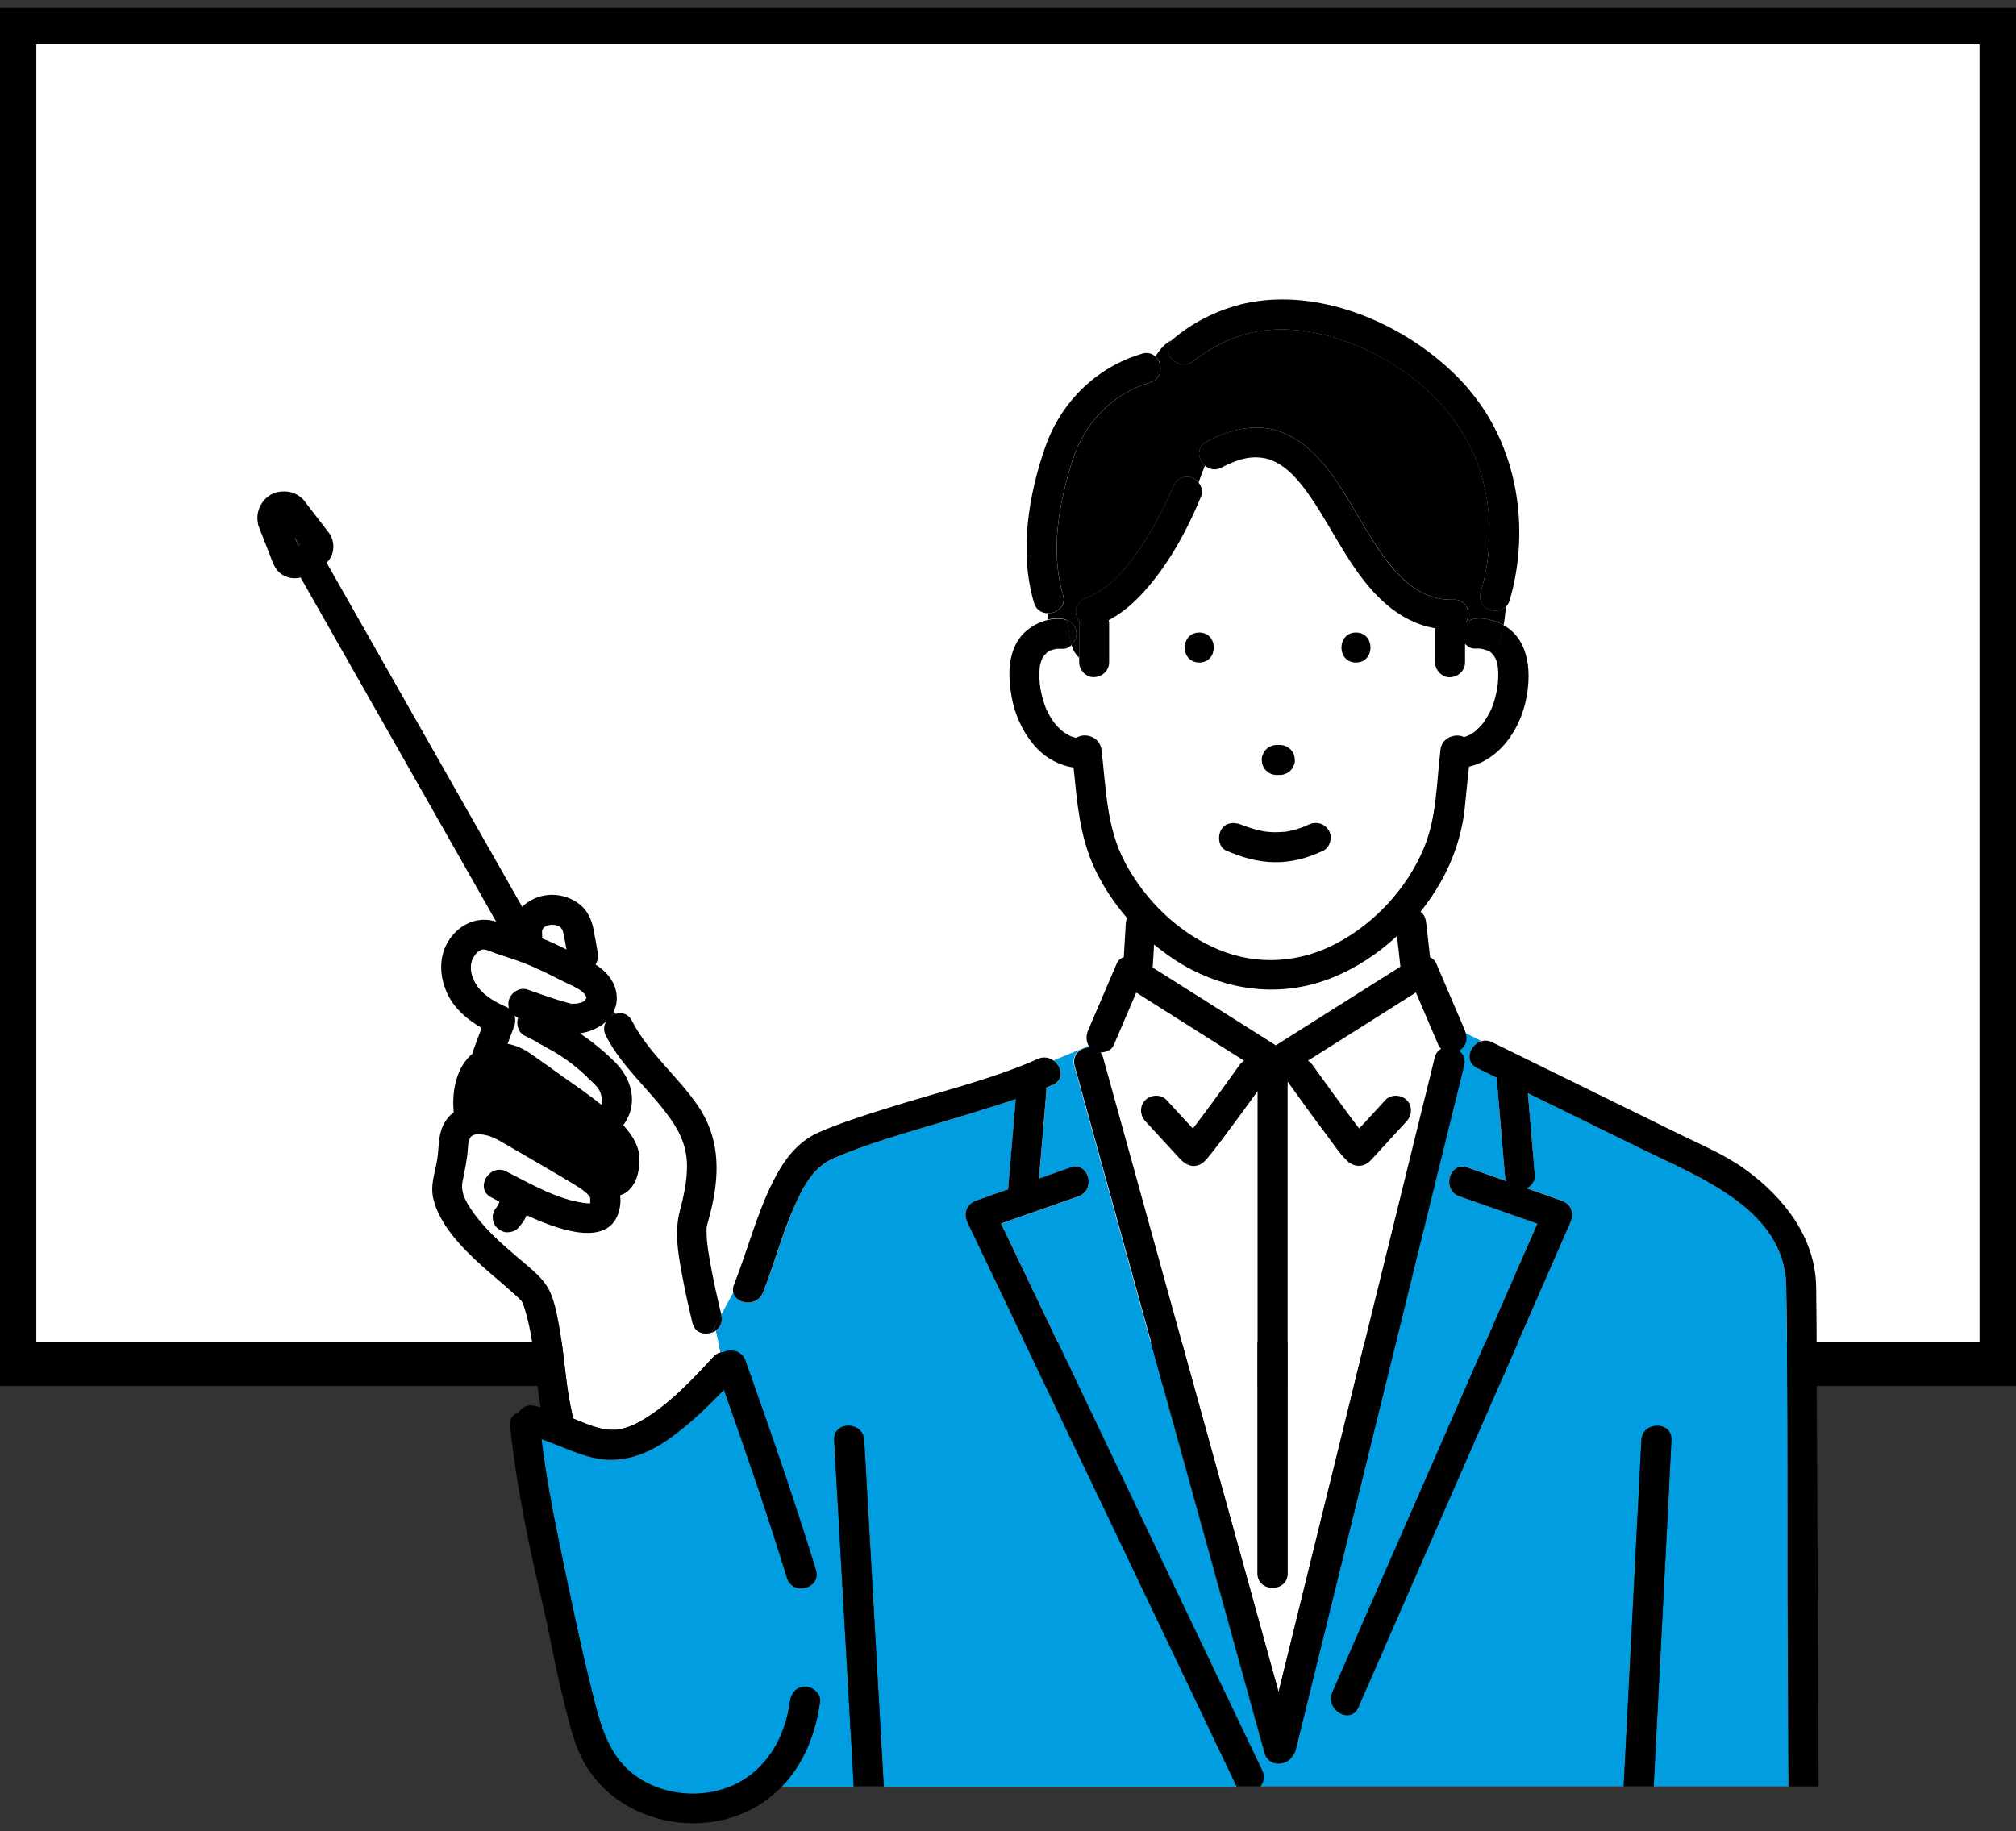
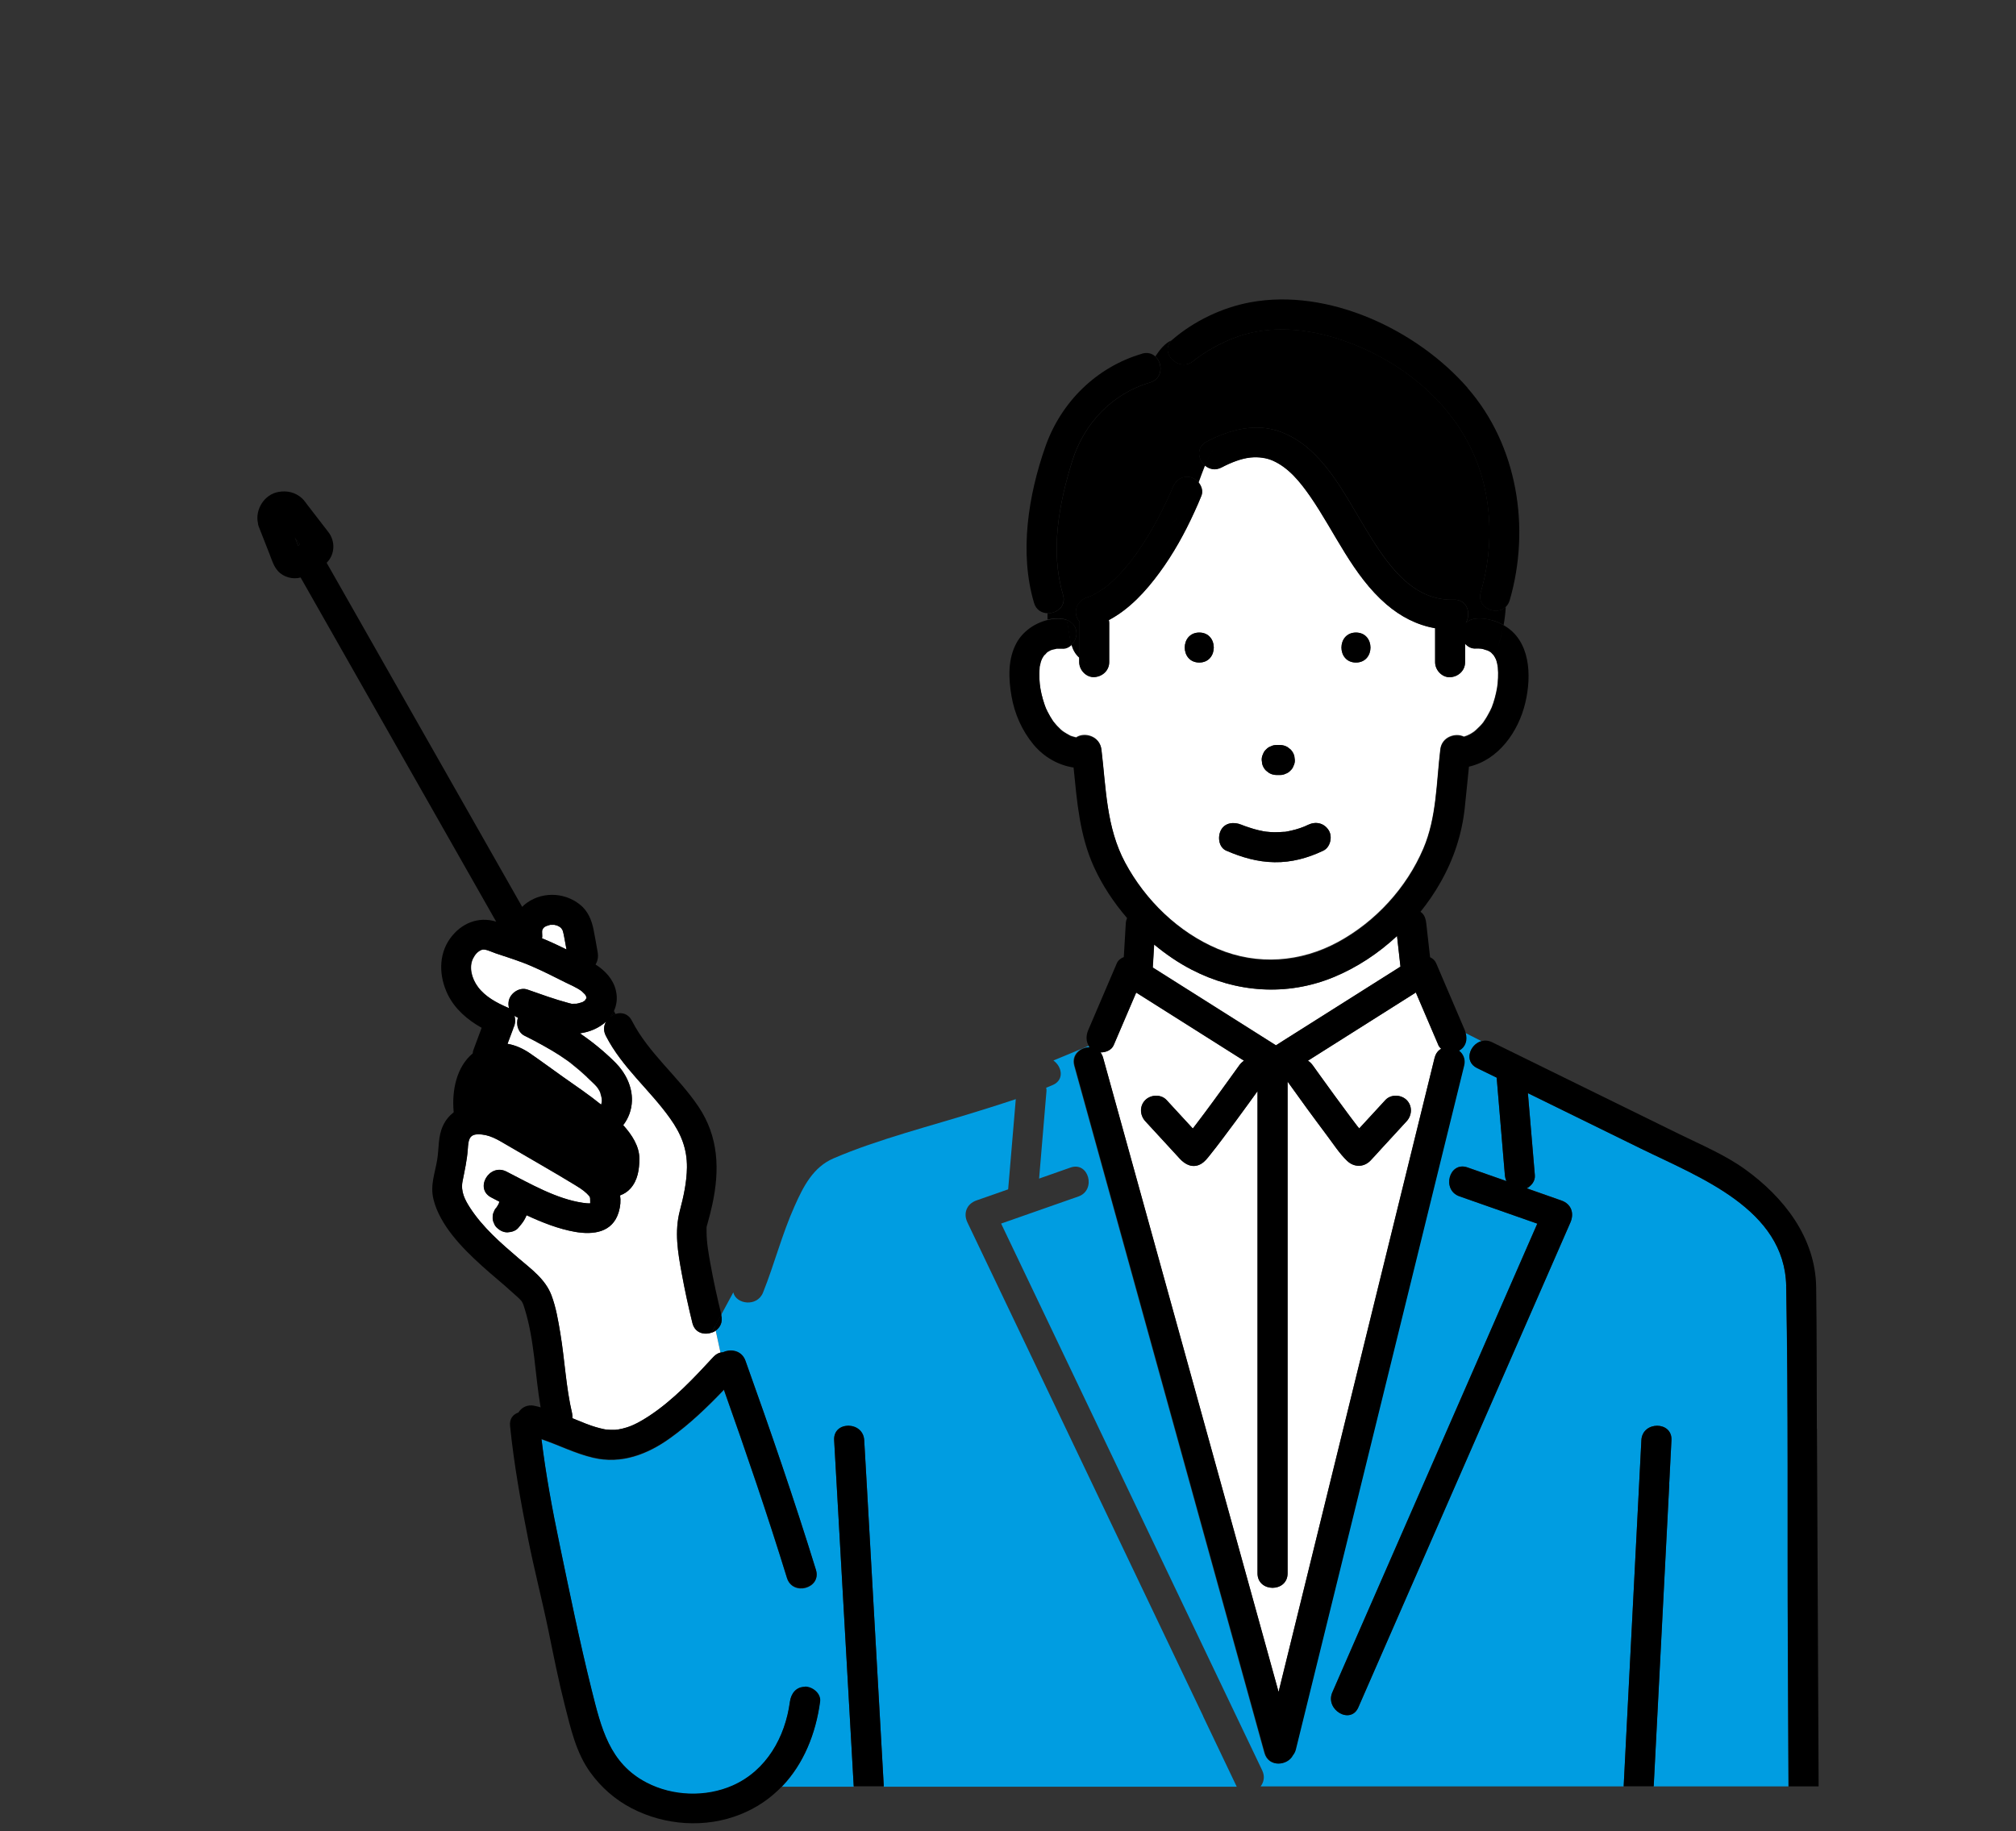
<svg xmlns="http://www.w3.org/2000/svg" width="131" height="119" viewBox="0 0 131 119" fill="none">
  <rect x="0" y="0" width="131" height="119" fill="#333333" stroke="none" />
  <g clip-path="url(#clip0_1160_3142)">
-     <path d="M130.077 1.425H0.916V88.638H130.077V1.425Z" fill="white" stroke="black" stroke-width="2.89" stroke-miterlimit="10" />
    <path d="M36.414 60.267C36.35 60.209 36.255 60.171 36.331 60.222C36.356 60.241 36.388 60.254 36.414 60.273V60.267Z" fill="black" />
    <path d="M35.369 60.254C35.369 60.254 35.319 60.291 35.312 60.304C35.312 60.304 35.312 60.304 35.312 60.31C35.312 60.31 35.319 60.31 35.338 60.291C35.338 60.285 35.35 60.279 35.356 60.273C35.363 60.273 35.369 60.26 35.375 60.254H35.369Z" fill="black" />
    <path d="M36.458 60.298C36.458 60.298 36.427 60.279 36.414 60.273C36.427 60.279 36.439 60.285 36.458 60.298Z" fill="black" />
    <path d="M33.003 65.487C33.035 65.499 33.066 65.525 33.098 65.544C33.041 65.379 33.035 65.189 33.086 64.998C33.219 64.516 33.792 64.142 34.288 64.32C35.172 64.63 36.063 64.954 36.967 65.195C37.03 65.214 37.1 65.227 37.17 65.246C37.234 65.246 37.304 65.239 37.323 65.239C37.52 65.239 37.425 65.252 37.641 65.201C37.718 65.182 37.794 65.157 37.87 65.131C37.883 65.125 37.896 65.119 37.915 65.1C37.928 65.087 37.972 65.062 38.01 65.043C38.017 65.036 38.029 65.024 38.036 65.017C38.017 65.017 38.099 64.897 38.125 64.878C38.125 64.878 38.125 64.871 38.125 64.865C38.125 64.865 38.125 64.865 38.125 64.859C38.118 64.827 38.106 64.789 38.099 64.757C38.08 64.725 38.068 64.694 38.048 64.668C37.978 64.592 38.061 64.668 38.08 64.694C38.074 64.687 38.055 64.662 38.01 64.618C37.972 64.573 37.762 64.389 37.826 64.434C37.495 64.186 37.088 64.021 36.719 63.837C36.006 63.476 35.3 63.121 34.568 62.804C33.798 62.468 33.003 62.226 32.214 61.96C31.934 61.865 31.52 61.643 31.298 61.738C31.037 61.846 30.878 62.042 30.75 62.29C30.471 62.835 30.649 63.59 31.069 64.148C31.552 64.795 32.29 65.182 33.016 65.499L33.003 65.487Z" fill="white" />
    <path d="M35.39 60.241C35.39 60.241 35.422 60.216 35.454 60.184C35.428 60.209 35.403 60.228 35.371 60.254C35.377 60.254 35.384 60.248 35.39 60.241Z" fill="black" />
-     <path d="M37.024 65.239C37.024 65.239 37.075 65.252 37.126 65.252C37.069 65.239 37.018 65.227 37.024 65.239Z" fill="black" />
    <path d="M19.197 35.01C19.254 35.162 19.311 35.308 19.375 35.46C19.419 35.435 19.458 35.416 19.502 35.39C19.502 35.39 19.502 35.39 19.509 35.39C19.4 35.244 19.286 35.105 19.178 34.959C19.184 34.978 19.191 34.997 19.203 35.016L19.197 35.01Z" fill="black" />
    <path d="M38.347 78.242C38.271 78.28 38.335 78.356 38.347 78.242V78.242Z" fill="black" />
    <path d="M96.891 42.405C96.903 42.411 96.916 42.424 96.941 42.437C96.922 42.424 96.903 42.411 96.891 42.399V42.405Z" fill="black" />
    <path d="M38.259 73.681C37.801 73.269 37.317 72.895 36.821 72.533C36.261 72.127 35.695 71.734 35.129 71.341C34.435 70.852 33.735 70.186 32.959 69.838C32.418 69.597 31.903 69.882 31.61 70.37C31.381 70.745 31.355 71.29 31.381 71.791C31.877 71.823 32.38 71.95 32.832 72.153C34.683 72.984 36.446 74.22 38.189 75.254C38.552 75.47 38.908 75.711 39.22 75.971C39.252 75.971 39.283 75.958 39.315 75.952C39.194 75.965 39.468 75.92 39.532 75.901C39.544 75.85 39.57 75.755 39.57 75.743C39.595 75.565 39.582 75.388 39.589 75.21C39.589 75.21 39.589 75.204 39.589 75.197C39.449 75.07 39.341 74.817 39.239 74.683C39.003 74.398 38.749 74.132 38.488 73.884C38.399 73.827 38.323 73.751 38.253 73.662L38.259 73.681Z" fill="white" stroke="black" stroke-width="2.89" stroke-miterlimit="10" />
    <path d="M37.113 69.115C37.113 69.115 37.081 69.089 37.05 69.07C36.973 69.013 36.897 68.956 36.814 68.899C36.655 68.785 36.496 68.677 36.337 68.575C35.612 68.106 34.848 67.7 34.072 67.313C33.658 67.104 33.506 66.571 33.646 66.146C33.563 66.108 33.487 66.064 33.417 66.013C33.493 66.286 33.474 66.59 33.34 66.812C33.34 66.819 33.34 66.831 33.34 66.838C33.213 67.174 33.092 67.504 32.965 67.84C33.493 67.928 33.996 68.163 34.447 68.474C35.173 68.975 35.879 69.501 36.598 70.009C37.419 70.586 38.258 71.157 39.047 71.791C39.054 71.772 39.067 71.747 39.073 71.728C39.079 71.696 39.092 71.62 39.098 71.594C39.098 71.556 39.098 71.518 39.098 71.474C39.098 71.449 39.092 71.392 39.086 71.353C39.06 71.246 39.035 71.138 39.003 71.036C38.99 70.998 38.971 70.954 38.965 70.935C38.927 70.865 38.888 70.795 38.844 70.732C38.825 70.7 38.799 70.668 38.78 70.643C38.723 70.58 38.666 70.516 38.602 70.453C38.443 70.294 38.284 70.142 38.119 69.99C37.807 69.698 37.482 69.419 37.151 69.159C37.126 69.14 37.113 69.127 37.1 69.121L37.113 69.115Z" fill="white" />
    <path d="M35.479 61.091C35.931 61.288 36.376 61.497 36.815 61.713C36.771 61.459 36.726 61.205 36.675 60.952C36.65 60.825 36.631 60.691 36.593 60.565C36.586 60.539 36.574 60.508 36.567 60.482C36.567 60.482 36.567 60.469 36.561 60.463C36.542 60.425 36.516 60.387 36.491 60.349C36.465 60.324 36.44 60.298 36.414 60.273C36.376 60.254 36.344 60.235 36.332 60.222C36.3 60.203 36.268 60.184 36.236 60.165C36.211 60.159 36.185 60.146 36.16 60.14C36.115 60.127 36.077 60.121 36.033 60.108C35.95 60.108 35.874 60.102 35.791 60.108C35.778 60.108 35.772 60.108 35.759 60.108C35.74 60.108 35.721 60.108 35.708 60.121C35.638 60.133 35.568 60.171 35.492 60.19C35.46 60.209 35.422 60.228 35.39 60.248C35.371 60.267 35.346 60.292 35.333 60.298C35.32 60.317 35.301 60.33 35.288 60.349C35.276 60.368 35.269 60.387 35.256 60.4C35.25 60.431 35.237 60.457 35.231 60.489C35.231 60.584 35.231 60.679 35.237 60.774C35.244 60.85 35.237 60.92 35.225 60.99C35.307 61.028 35.396 61.059 35.479 61.091Z" fill="white" />
    <path d="M76.963 74.011C76.963 74.011 76.905 74.062 76.893 74.081C76.905 74.062 76.924 74.055 76.937 74.037C76.944 74.03 76.956 74.017 76.963 74.011Z" fill="black" />
    <path d="M93.226 68.74C93.296 68.461 93.449 68.271 93.646 68.163C93.57 68.093 93.506 68.017 93.461 67.922C92.971 66.781 92.488 65.639 91.998 64.503L91.718 64.681C89.472 66.102 87.232 67.516 84.986 68.937C85.107 69.013 85.209 69.115 85.298 69.235C85.444 69.444 85.597 69.647 85.743 69.857C86.386 70.751 87.029 71.639 87.69 72.521C87.856 72.743 88.021 72.965 88.193 73.187C88.231 73.237 88.276 73.288 88.32 73.339C88.887 72.724 89.453 72.108 90.019 71.493C90.375 71.106 91.037 71.132 91.4 71.493C91.782 71.874 91.756 72.483 91.4 72.87C90.846 73.472 90.293 74.075 89.739 74.677C89.51 74.931 89.281 75.185 89.046 75.432C88.607 75.882 87.977 75.87 87.531 75.445C87.022 74.956 86.628 74.328 86.202 73.77C85.343 72.622 84.496 71.461 83.663 70.294V102.255C83.663 103.511 81.71 103.505 81.71 102.255V70.916C81.519 71.182 81.328 71.442 81.137 71.709C80.571 72.489 79.998 73.275 79.413 74.043C79.152 74.385 78.891 74.734 78.617 75.07C78.452 75.28 78.28 75.502 78.045 75.641C77.523 75.946 77.027 75.705 76.664 75.311C76.39 75.013 76.11 74.715 75.837 74.411C75.366 73.897 74.889 73.383 74.418 72.87C74.062 72.483 74.03 71.88 74.418 71.493C74.781 71.132 75.442 71.106 75.799 71.493C76.365 72.108 76.938 72.73 77.504 73.345C77.51 73.332 77.523 73.32 77.529 73.314C77.606 73.212 77.682 73.111 77.758 73.015C77.93 72.787 78.102 72.559 78.274 72.33C78.63 71.855 78.98 71.373 79.33 70.891C79.731 70.345 80.125 69.793 80.52 69.241C80.609 69.115 80.717 69.019 80.832 68.937C78.496 67.459 76.161 65.988 73.826 64.51C73.336 65.651 72.853 66.793 72.363 67.928C72.223 68.252 71.86 68.404 71.504 68.398C71.58 68.493 71.638 68.607 71.676 68.747C72.185 70.58 72.687 72.406 73.196 74.24C75.411 82.238 77.618 90.236 79.833 98.228C80.914 102.141 81.996 106.055 83.078 109.962C83.262 109.207 83.453 108.446 83.637 107.691C85.591 99.737 87.55 91.79 89.504 83.836C90.745 78.806 91.979 73.77 93.219 68.74H93.226Z" fill="white" />
    <path d="M88.409 73.459C88.339 73.282 88.327 73.326 88.365 73.396C88.378 73.415 88.397 73.434 88.403 73.459H88.409Z" fill="black" />
    <path d="M82.912 67.941C83.065 67.84 83.224 67.745 83.376 67.643C85.921 66.038 88.46 64.427 91.005 62.822C90.929 62.157 90.859 61.497 90.782 60.831C89.567 61.96 88.174 62.886 86.647 63.514C83.618 64.757 80.322 64.522 77.434 63.019C76.575 62.575 75.76 62.017 75.003 61.389C74.978 61.884 74.946 62.385 74.914 62.88C74.978 62.918 75.035 62.956 75.099 62.994C77.707 64.643 80.31 66.286 82.918 67.935L82.912 67.941Z" fill="white" />
    <path d="M39.995 65.905C39.957 65.835 39.925 65.766 39.887 65.696C39.824 65.829 39.747 65.962 39.658 66.083C39.76 66.007 39.874 65.95 39.989 65.905H39.995Z" fill="black" />
    <path d="M116.068 83.582C115.973 78.572 110.425 76.51 106.613 74.639C104.17 73.44 101.727 72.242 99.284 71.043C99.436 72.819 99.583 74.595 99.735 76.377C99.767 76.739 99.519 77.062 99.207 77.227C99.958 77.493 100.709 77.753 101.46 78.02C102.102 78.248 102.306 78.851 102.045 79.447C101.479 80.741 100.912 82.041 100.346 83.335C97.871 88.993 95.396 94.65 92.921 100.308C91.368 103.86 89.816 107.412 88.264 110.964C87.761 112.112 86.081 111.116 86.578 109.981C87.144 108.687 87.71 107.387 88.276 106.093C90.751 100.435 93.226 94.777 95.701 89.12C97.101 85.923 98.501 82.726 99.894 79.523C98.208 78.933 96.522 78.337 94.836 77.747C93.659 77.335 94.168 75.457 95.358 75.87C96.204 76.168 97.044 76.459 97.89 76.757C97.833 76.637 97.801 76.504 97.788 76.371L97.718 75.546C97.566 73.707 97.407 71.874 97.254 70.034C96.828 69.825 96.408 69.616 95.981 69.413C95.103 68.981 95.511 67.871 96.261 67.662L95.212 67.129C95.332 67.561 95.231 68.017 94.798 68.271C94.798 68.271 94.785 68.271 94.779 68.277C95.052 68.487 95.218 68.823 95.11 69.254C94.658 71.081 94.213 72.901 93.761 74.728C91.808 82.682 89.848 90.629 87.894 98.583C86.654 103.613 85.419 108.649 84.179 113.679C84.141 113.837 84.071 113.964 83.988 114.072C83.644 114.757 82.423 114.877 82.156 113.926C81.646 112.093 81.144 110.266 80.635 108.433C78.421 100.435 76.213 92.443 73.999 84.445C72.599 79.383 71.199 74.322 69.799 69.26C69.596 68.537 70.194 68.062 70.779 68.062C70.76 68.036 70.747 68.005 70.728 67.979L68.45 68.924C68.998 69.305 69.182 70.167 68.425 70.51C68.279 70.573 68.126 70.63 67.98 70.694C67.999 70.77 68.011 70.846 67.999 70.929C67.973 71.201 67.954 71.474 67.929 71.753C67.795 73.371 67.655 74.982 67.521 76.599C68.202 76.358 68.877 76.123 69.558 75.882C70.747 75.464 71.25 77.347 70.079 77.76C68.406 78.35 66.733 78.933 65.053 79.523C65.606 80.677 66.153 81.832 66.707 82.986C69.837 89.544 72.968 96.103 76.098 102.661C78.071 106.797 80.043 110.932 82.022 115.068C82.206 115.461 82.124 115.829 81.914 116.101H105.506C105.544 115.309 105.589 114.516 105.627 113.723C105.971 107.019 106.314 100.308 106.658 93.604C106.722 92.354 108.675 92.354 108.611 93.604C108.56 94.555 108.516 95.513 108.465 96.464C108.128 103.01 107.79 109.556 107.453 116.101H116.215C116.202 113.076 116.189 110.05 116.17 107.025C116.132 99.217 116.208 91.397 116.062 83.589L116.068 83.582Z" fill="#009DE1" />
    <path d="M68.978 40.205C69.093 40.217 69.195 40.242 69.296 40.281C69.672 40.42 69.952 40.731 69.952 41.175C69.952 41.441 69.818 41.72 69.608 41.911C69.704 42.234 69.856 42.532 70.13 42.773V40.509C70.13 40.471 70.136 40.433 70.143 40.395C70.053 40.287 69.984 40.166 69.945 40.033C69.799 39.507 70.13 39.006 70.626 38.834C70.69 38.815 70.753 38.79 70.811 38.771C70.823 38.771 70.849 38.758 70.874 38.746C70.912 38.727 71.027 38.676 71.052 38.657C71.25 38.555 71.441 38.441 71.619 38.321C71.695 38.27 71.778 38.213 71.854 38.156C71.873 38.137 71.975 38.061 72.001 38.035C72.179 37.883 72.35 37.724 72.522 37.56C72.815 37.274 73.082 36.97 73.343 36.653C73.362 36.627 73.496 36.462 73.502 36.456C73.559 36.38 73.617 36.31 73.668 36.234C73.782 36.075 73.897 35.917 74.011 35.752C74.45 35.105 74.851 34.433 75.22 33.748C75.5 33.221 75.767 32.682 76.009 32.136C76.047 32.048 76.092 31.953 76.13 31.864C76.149 31.813 76.174 31.756 76.193 31.705C76.384 31.217 76.842 30.874 77.396 31.027C77.587 31.077 77.759 31.204 77.892 31.363C78.026 31.001 78.153 30.627 78.306 30.265C77.841 29.866 77.714 29.067 78.408 28.705C79.897 27.925 81.621 27.456 83.25 28.077C85.922 29.098 87.322 32.041 88.715 34.325C90.045 36.5 91.674 39.069 94.467 38.974C95.345 38.942 95.606 39.887 95.256 40.471C95.434 40.319 95.657 40.224 95.905 40.205C96.331 40.166 96.808 40.249 97.209 40.395C97.387 40.458 97.553 40.541 97.705 40.629C97.775 40.224 97.826 39.837 97.845 39.443C97.228 40.033 95.93 39.513 96.223 38.492C96.897 36.158 96.987 33.684 96.388 31.325C95.288 26.974 91.725 23.758 87.57 22.229C85.432 21.443 83.02 21.094 80.806 21.753C79.935 22.014 79.12 22.407 78.35 22.889C78.115 23.035 77.886 23.193 77.67 23.358C77.67 23.358 77.695 23.333 77.574 23.441C76.645 24.24 75.296 22.933 76.149 22.109C75.691 22.305 75.373 22.718 75.074 23.162C75.57 23.612 75.576 24.614 74.73 24.861C72.261 25.584 70.435 27.532 69.678 29.961C68.813 32.726 68.234 35.815 69.08 38.657C69.303 39.399 68.673 39.875 68.068 39.856V40.268C68.367 40.198 68.673 40.173 68.978 40.198V40.205Z" fill="black" />
    <path d="M97.304 43.154C97.285 43.071 97.26 42.983 97.234 42.9C97.228 42.875 97.215 42.856 97.209 42.83C97.177 42.767 97.145 42.703 97.107 42.64C97.082 42.596 97.037 42.551 97.025 42.532C97.031 42.539 97.05 42.558 97.082 42.589C97.037 42.545 96.993 42.494 96.948 42.45C96.929 42.431 96.923 42.424 96.91 42.412C96.897 42.405 96.885 42.399 96.885 42.393C96.859 42.374 96.84 42.361 96.814 42.342C96.764 42.31 96.713 42.285 96.655 42.26C96.566 42.247 96.471 42.196 96.382 42.177C96.344 42.171 96.305 42.164 96.267 42.152C96.21 42.152 96.159 42.145 96.102 42.139C96.038 42.139 95.975 42.139 95.911 42.139C95.637 42.164 95.389 42.031 95.205 41.828V43.033C95.205 43.579 94.759 43.985 94.231 44.004C93.703 44.029 93.258 43.541 93.258 43.033V40.82C92.087 40.617 91.018 40.065 90.089 39.266C87.907 37.388 86.761 34.591 85.152 32.27C84.49 31.312 83.739 30.38 82.696 29.923C82.314 29.758 81.818 29.669 81.271 29.726C80.672 29.783 79.973 30.062 79.394 30.367C78.98 30.583 78.586 30.487 78.306 30.253C78.159 30.614 78.026 30.982 77.892 31.35C78.089 31.591 78.191 31.915 78.077 32.206C77.937 32.568 77.778 32.917 77.618 33.266C76.989 34.642 76.251 35.987 75.353 37.204C74.463 38.422 73.4 39.583 72.058 40.293C72.07 40.357 72.083 40.42 72.083 40.49V43.027C72.083 43.572 71.638 43.978 71.109 43.997C70.581 44.023 70.136 43.534 70.136 43.027V42.754C69.862 42.52 69.71 42.221 69.614 41.892C69.442 42.05 69.22 42.152 68.984 42.126C68.902 42.12 68.819 42.126 68.736 42.126C68.711 42.126 68.679 42.126 68.653 42.126C68.552 42.152 68.45 42.171 68.355 42.196C68.342 42.196 68.31 42.209 68.278 42.221C68.253 42.234 68.227 42.24 68.215 42.253C68.164 42.279 68.113 42.31 68.068 42.336C68.055 42.336 68.036 42.355 68.017 42.374C67.998 42.405 67.846 42.57 67.846 42.545C67.788 42.627 67.744 42.71 67.693 42.799C67.68 42.83 67.642 42.919 67.629 42.964C67.604 43.052 67.585 43.135 67.566 43.224C67.559 43.255 67.553 43.293 67.546 43.325C67.546 43.331 67.546 43.338 67.546 43.357C67.54 43.484 67.527 43.611 67.527 43.744C67.527 44.245 67.566 44.613 67.667 45.076C67.725 45.31 67.788 45.545 67.871 45.78C67.941 45.983 67.96 46.021 68.068 46.243C68.17 46.446 68.284 46.636 68.405 46.82C68.431 46.864 68.463 46.902 68.495 46.94C68.424 46.852 68.482 46.921 68.495 46.94C68.558 47.017 68.622 47.086 68.685 47.162C68.762 47.245 68.838 47.321 68.921 47.397C68.965 47.435 69.004 47.473 69.048 47.505C69.201 47.613 69.353 47.695 69.513 47.784C69.525 47.784 69.525 47.79 69.532 47.797C69.57 47.809 69.608 47.828 69.653 47.841C69.735 47.867 69.824 47.892 69.907 47.911C69.913 47.911 69.92 47.911 69.932 47.911C70.46 47.556 71.459 47.816 71.561 48.685C71.867 51.215 71.873 53.746 73.107 56.049C74.418 58.49 76.562 60.584 79.139 61.668C81.71 62.746 84.503 62.537 86.94 61.218C89.383 59.892 91.4 57.691 92.488 55.135C93.353 53.106 93.328 50.854 93.589 48.691C93.69 47.873 94.581 47.6 95.122 47.867C95.262 47.828 95.402 47.771 95.516 47.708C95.612 47.657 95.695 47.6 95.784 47.537C95.796 47.53 95.809 47.518 95.816 47.511C95.847 47.486 95.879 47.454 95.911 47.429C96.089 47.264 96.261 47.099 96.407 46.902C96.331 46.998 96.496 46.769 96.515 46.731C96.573 46.642 96.624 46.56 96.674 46.465C96.764 46.312 96.885 46.072 96.929 45.964C97.069 45.615 97.209 45.101 97.279 44.676C97.336 44.321 97.368 43.782 97.323 43.344C97.323 43.331 97.292 43.166 97.285 43.135L97.304 43.154ZM77.93 43.059C76.67 43.059 76.677 41.111 77.93 41.111C79.184 41.111 79.184 43.059 77.93 43.059ZM82.066 49.021C82.104 48.9 82.174 48.799 82.269 48.71C82.359 48.615 82.46 48.545 82.581 48.507C82.696 48.444 82.823 48.418 82.957 48.425H83.167C83.345 48.425 83.504 48.469 83.657 48.558C83.72 48.609 83.79 48.659 83.854 48.71C83.975 48.831 84.057 48.977 84.102 49.141C84.115 49.23 84.127 49.313 84.134 49.401C84.134 49.535 84.108 49.661 84.051 49.776C84.013 49.896 83.943 49.998 83.847 50.086C83.758 50.182 83.657 50.251 83.536 50.289C83.421 50.353 83.294 50.378 83.16 50.372H82.95C82.772 50.372 82.613 50.328 82.46 50.239C82.397 50.188 82.327 50.137 82.263 50.086C82.142 49.966 82.06 49.82 82.015 49.655C82.002 49.566 81.99 49.484 81.983 49.395C81.983 49.262 82.009 49.135 82.066 49.021ZM85.985 55.288C84.986 55.763 83.93 56.055 82.817 56.036C81.716 56.023 80.685 55.719 79.686 55.288C79.184 55.072 79.114 54.374 79.336 53.956C79.597 53.454 80.195 53.404 80.66 53.6C80.603 53.581 80.609 53.581 80.672 53.6C80.672 53.6 80.666 53.6 80.66 53.6C80.672 53.6 80.692 53.613 80.711 53.619C80.774 53.645 80.832 53.67 80.895 53.689C80.984 53.721 81.08 53.752 81.175 53.784C81.372 53.848 81.576 53.905 81.773 53.956C81.881 53.981 81.99 54.006 82.098 54.025C82.104 54.025 82.219 54.044 82.263 54.051C82.448 54.07 82.632 54.082 82.817 54.089C83.02 54.089 83.224 54.076 83.421 54.063C83.453 54.063 83.472 54.063 83.485 54.063C83.498 54.063 83.51 54.063 83.536 54.057C83.663 54.032 83.784 54.013 83.911 53.981C84.102 53.937 84.293 53.886 84.477 53.822C84.751 53.727 84.815 53.695 84.999 53.607C85.495 53.372 86.03 53.48 86.335 53.956C86.603 54.374 86.45 55.066 85.985 55.288ZM88.11 43.059C86.851 43.059 86.857 41.111 88.11 41.111C89.364 41.111 89.364 43.059 88.11 43.059Z" fill="white" />
    <path d="M78.178 111.528C75.047 104.97 71.917 98.412 68.787 91.853C66.814 87.718 64.842 83.582 62.863 79.447C62.577 78.851 62.818 78.242 63.448 78.02C64.135 77.779 64.823 77.538 65.51 77.297L65.567 76.637C65.713 74.906 65.86 73.168 66.006 71.436C65.236 71.696 64.46 71.937 63.69 72.178C60.553 73.168 57.086 74.024 54.159 75.286C52.848 75.851 52.212 77.081 51.627 78.4C50.812 80.221 50.322 82.155 49.584 84.001C49.202 84.965 47.822 84.768 47.65 83.995L46.861 85.454C46.861 85.454 46.861 85.472 46.867 85.485C46.975 85.929 46.797 86.278 46.511 86.487L46.823 87.927C46.874 87.914 46.931 87.908 46.982 87.908C47.472 87.667 48.197 87.788 48.439 88.454C50.055 92.951 51.614 97.479 53.02 102.046C53.389 103.245 51.506 103.759 51.137 102.566C49.87 98.462 48.477 94.39 47.039 90.337C45.958 91.466 44.825 92.557 43.552 93.471C42.07 94.536 40.371 95.183 38.545 94.752C37.381 94.479 36.312 93.927 35.185 93.547C35.459 95.837 35.885 98.133 36.363 100.397C37.018 103.543 37.667 106.721 38.443 109.841C39.06 112.315 39.595 114.617 42.019 115.879C43.718 116.761 45.856 116.844 47.612 116.063C49.8 115.093 51.022 112.924 51.328 110.621C51.398 110.101 51.716 109.645 52.301 109.651C52.778 109.651 53.344 110.101 53.275 110.621C52.995 112.714 52.199 114.668 50.812 116.121H55.476C55.425 115.22 55.374 114.313 55.323 113.412C54.948 106.816 54.579 100.219 54.203 93.617C54.133 92.361 56.087 92.373 56.157 93.617C56.208 94.543 56.259 95.469 56.316 96.388C56.685 102.966 57.06 109.543 57.429 116.121H80.367C80.367 116.121 80.341 116.089 80.335 116.063C79.616 114.56 78.897 113.057 78.184 111.554L78.178 111.528Z" fill="#009DE1" />
    <path d="M46.511 86.475C46.429 86.538 46.327 86.582 46.231 86.614C45.748 86.785 45.15 86.633 44.991 85.993C44.724 84.927 44.494 83.849 44.297 82.77C44.043 81.388 43.814 80.056 44.176 78.679C44.418 77.76 44.622 76.834 44.634 75.882C44.647 74.658 44.253 73.688 43.546 72.698C42.223 70.834 40.422 69.387 39.366 67.326C39.194 66.983 39.226 66.66 39.379 66.4C38.934 66.812 38.316 67.079 37.68 67.161C38.501 67.725 39.277 68.36 39.996 69.076C40.645 69.724 41.09 70.618 41.059 71.55C41.039 72.14 40.836 72.686 40.492 73.129C41.059 73.757 41.542 74.5 41.542 75.305C41.542 75.996 41.44 76.719 40.957 77.252C40.766 77.462 40.537 77.601 40.289 77.696C40.34 78.026 40.321 78.388 40.2 78.781C39.799 80.119 38.539 80.271 37.356 80.062C36.293 79.872 35.237 79.46 34.212 78.984C34.168 79.098 34.117 79.206 34.053 79.307C33.945 79.485 33.812 79.65 33.672 79.808C33.506 80.005 33.226 80.081 32.984 80.094C32.724 80.106 32.482 79.98 32.297 79.808C32.202 79.72 32.132 79.618 32.094 79.498C32.03 79.383 32.005 79.257 32.011 79.123C32.011 78.99 32.036 78.863 32.094 78.749C32.126 78.641 32.189 78.553 32.266 78.47C32.316 78.394 32.367 78.318 32.405 78.235C32.418 78.191 32.431 78.147 32.444 78.102C32.266 78.013 32.094 77.918 31.922 77.829C30.802 77.259 31.788 75.578 32.908 76.149C34.435 76.929 36.153 77.931 37.877 78.178C38.024 78.197 38.195 78.223 38.348 78.21C38.348 78.191 38.348 78.178 38.348 78.159C38.329 77.811 38.405 77.842 38.125 77.569C37.89 77.341 37.616 77.17 37.337 77.005C35.879 76.117 34.397 75.28 32.927 74.417C32.323 74.062 31.776 73.713 31.044 73.726C30.459 73.738 30.433 74.151 30.395 74.677C30.344 75.407 30.191 76.073 30.051 76.783C29.924 77.436 30.198 77.975 30.548 78.514C31.381 79.783 32.539 80.791 33.678 81.768C34.511 82.479 35.428 83.132 35.828 84.185C36.128 84.978 36.268 85.834 36.407 86.665C36.694 88.384 36.77 90.166 37.171 91.86C37.197 91.974 37.203 92.075 37.19 92.177C37.292 92.221 37.394 92.259 37.502 92.304C37.896 92.469 38.297 92.633 38.711 92.754C38.883 92.805 39.054 92.849 39.233 92.887C39.264 92.894 39.398 92.912 39.443 92.919C39.513 92.919 39.589 92.931 39.659 92.931C39.767 92.931 39.869 92.931 39.977 92.931C40.002 92.931 40.123 92.912 40.181 92.906C40.365 92.874 40.55 92.83 40.728 92.773C41.192 92.627 41.663 92.367 42.166 92.037C43.75 90.997 45.08 89.57 46.359 88.187C46.499 88.035 46.658 87.946 46.817 87.908L46.505 86.468L46.511 86.475Z" fill="white" />
    <path d="M46.511 86.475C46.797 86.265 46.982 85.916 46.867 85.472C46.867 85.46 46.867 85.454 46.861 85.441L46.447 86.196L46.505 86.468L46.511 86.475Z" fill="black" />
    <path d="M46.232 86.621C46.334 86.582 46.43 86.544 46.512 86.481L46.455 86.208L46.232 86.621Z" fill="black" />
    <path d="M52.301 109.626C51.716 109.626 51.398 110.082 51.328 110.596C51.023 112.898 49.801 115.068 47.612 116.038C45.862 116.812 43.718 116.736 42.02 115.854C39.595 114.598 39.067 112.296 38.444 109.816C37.667 106.695 37.018 103.518 36.363 100.372C35.892 98.107 35.466 95.817 35.186 93.521C36.312 93.908 37.381 94.454 38.545 94.727C40.371 95.158 42.077 94.511 43.553 93.445C44.825 92.532 45.958 91.441 47.04 90.312C48.477 94.365 49.871 98.431 51.137 102.541C51.506 103.733 53.389 103.226 53.02 102.021C51.608 97.454 50.049 92.932 48.439 88.428C48.198 87.756 47.479 87.642 46.982 87.883C46.931 87.883 46.874 87.889 46.823 87.902C46.664 87.94 46.511 88.029 46.365 88.181C45.086 89.564 43.757 90.991 42.172 92.031C41.669 92.361 41.199 92.621 40.734 92.767C40.556 92.824 40.371 92.868 40.187 92.9C40.13 92.906 40.009 92.925 39.983 92.925C39.875 92.925 39.773 92.932 39.665 92.925C39.595 92.925 39.519 92.919 39.449 92.912C39.411 92.912 39.271 92.894 39.239 92.881C39.061 92.843 38.889 92.798 38.717 92.748C38.304 92.627 37.903 92.462 37.508 92.297C37.407 92.253 37.305 92.215 37.197 92.17C37.203 92.069 37.197 91.968 37.178 91.853C36.777 90.16 36.7 88.377 36.414 86.659C36.274 85.828 36.134 84.971 35.835 84.179C35.434 83.126 34.518 82.479 33.684 81.762C32.539 80.785 31.381 79.777 30.554 78.508C30.204 77.969 29.93 77.43 30.058 76.777C30.198 76.066 30.35 75.4 30.401 74.671C30.439 74.144 30.465 73.726 31.05 73.719C31.776 73.707 32.323 74.056 32.934 74.411C34.403 75.273 35.886 76.111 37.343 76.999C37.617 77.17 37.897 77.341 38.132 77.563C38.412 77.836 38.336 77.798 38.355 78.153C38.355 78.178 38.355 78.191 38.355 78.204C38.202 78.216 38.03 78.191 37.884 78.172C36.166 77.925 34.442 76.922 32.914 76.142C31.801 75.572 30.808 77.252 31.928 77.823C32.1 77.912 32.278 78.001 32.45 78.096C32.437 78.14 32.425 78.185 32.412 78.229C32.367 78.312 32.323 78.388 32.272 78.464C32.196 78.546 32.132 78.635 32.1 78.743C32.036 78.857 32.011 78.984 32.017 79.117C32.017 79.25 32.043 79.377 32.1 79.491C32.138 79.612 32.208 79.713 32.304 79.802C32.488 79.973 32.736 80.1 32.991 80.088C33.239 80.075 33.513 79.999 33.678 79.802C33.812 79.644 33.952 79.479 34.06 79.301C34.123 79.2 34.174 79.085 34.219 78.978C35.243 79.453 36.3 79.872 37.362 80.056C38.552 80.265 39.812 80.107 40.206 78.775C40.321 78.381 40.346 78.02 40.295 77.69C40.543 77.595 40.772 77.455 40.963 77.246C41.447 76.713 41.549 75.99 41.549 75.299C41.549 74.493 41.065 73.751 40.499 73.123C40.842 72.679 41.046 72.134 41.065 71.544C41.09 70.612 40.645 69.717 40.002 69.07C39.283 68.347 38.507 67.719 37.687 67.155C38.323 67.072 38.934 66.806 39.385 66.394C39.233 66.654 39.194 66.984 39.373 67.32C40.429 69.381 42.236 70.827 43.553 72.692C44.259 73.688 44.654 74.652 44.641 75.876C44.628 76.827 44.425 77.753 44.183 78.673C43.82 80.049 44.049 81.382 44.304 82.764C44.501 83.842 44.736 84.921 44.997 85.986C45.156 86.627 45.754 86.779 46.238 86.608L46.461 86.196L46.874 85.441C46.607 84.356 46.365 83.259 46.168 82.162C46.041 81.464 45.913 80.747 45.913 80.037C45.913 79.694 45.894 79.808 45.983 79.491C46.098 79.085 46.2 78.68 46.289 78.273C46.772 76.028 46.702 73.878 45.385 71.918C44.062 69.952 42.147 68.461 41.059 66.337C40.817 65.867 40.384 65.772 40.002 65.899C40.2 66.279 40.467 66.647 40.976 66.901C40.467 66.647 40.206 66.279 40.002 65.899C39.882 65.937 39.767 65.994 39.672 66.076C39.761 65.956 39.837 65.829 39.901 65.69C40.072 65.309 40.136 64.871 40.022 64.383C39.85 63.635 39.322 63.083 38.698 62.683C38.838 62.461 38.889 62.195 38.838 61.897C38.755 61.408 38.666 60.913 38.571 60.425C38.45 59.797 38.196 59.188 37.674 58.782C36.618 57.945 35.091 57.939 34.053 58.82C34.009 58.858 33.971 58.897 33.933 58.941C32.654 56.689 31.375 54.438 30.096 52.186C27.583 47.765 25.069 43.338 22.556 38.917C22.111 38.137 21.672 37.357 21.226 36.577C21.226 36.577 21.239 36.564 21.245 36.557C21.774 36.018 21.793 35.168 21.341 34.585C20.889 34.001 20.437 33.418 19.986 32.828C19.871 32.682 19.769 32.517 19.629 32.39C19.197 31.997 18.662 31.87 18.09 31.972C17.173 32.137 16.569 33.113 16.76 33.995C16.76 34.058 16.779 34.128 16.804 34.198C17.046 34.813 17.288 35.435 17.53 36.05C17.67 36.418 17.791 36.811 18.058 37.109C18.414 37.509 19.019 37.674 19.534 37.534C20.972 40.071 22.416 42.602 23.854 45.139C26.367 49.56 28.881 53.987 31.394 58.408C31.674 58.903 31.96 59.404 32.24 59.899C31.076 59.537 29.956 60.013 29.25 60.99C28.473 62.068 28.531 63.476 29.097 64.637C29.561 65.582 30.382 66.286 31.298 66.799C31.12 67.282 30.936 67.77 30.758 68.252C30.732 68.316 30.726 68.385 30.719 68.461C29.663 69.337 29.352 70.872 29.479 72.261C29.479 72.273 29.479 72.28 29.479 72.292C29.199 72.508 28.957 72.793 28.785 73.161C28.454 73.878 28.531 74.614 28.41 75.369C28.264 76.257 27.939 77.03 28.168 77.95C28.582 79.631 30.045 81.121 31.286 82.244C31.96 82.859 32.673 83.424 33.341 84.039C33.519 84.204 33.735 84.375 33.894 84.566C33.894 84.566 33.894 84.572 33.901 84.578C34.003 84.743 34.015 84.819 34.092 85.054C34.741 87.134 34.76 89.335 35.129 91.466C34.995 91.428 34.861 91.39 34.728 91.365C34.257 91.263 33.888 91.479 33.684 91.803C33.347 91.917 33.093 92.202 33.144 92.678C33.398 95.158 33.837 97.625 34.327 100.067C34.721 102.046 35.23 104 35.638 105.979C35.969 107.59 36.287 109.207 36.694 110.805C37.082 112.321 37.426 113.907 38.361 115.195C39.061 116.165 39.977 116.97 41.046 117.522C43.203 118.645 45.843 118.829 48.108 117.922C49.19 117.491 50.094 116.856 50.832 116.082C52.219 114.63 53.014 112.676 53.294 110.583C53.364 110.057 52.798 109.613 52.321 109.613L52.301 109.626ZM38.348 78.242C38.272 78.28 38.336 78.356 38.348 78.242V78.242ZM19.496 35.39C19.451 35.416 19.413 35.435 19.369 35.46C19.311 35.308 19.254 35.162 19.19 35.01C19.184 34.991 19.178 34.972 19.165 34.953C19.273 35.099 19.388 35.238 19.496 35.384C19.496 35.384 19.496 35.384 19.489 35.384L19.496 35.39ZM39.595 75.216C39.595 75.216 39.595 75.223 39.595 75.229C39.589 75.407 39.595 75.584 39.576 75.762C39.576 75.768 39.544 75.87 39.538 75.92C39.474 75.933 39.201 75.984 39.322 75.971C39.29 75.971 39.258 75.984 39.226 75.99C38.914 75.724 38.565 75.489 38.196 75.273C36.446 74.24 34.69 72.996 32.838 72.172C32.386 71.969 31.884 71.842 31.387 71.81C31.362 71.309 31.387 70.764 31.617 70.389C31.909 69.901 32.425 69.616 32.965 69.857C33.742 70.199 34.442 70.872 35.135 71.36C35.701 71.76 36.268 72.153 36.828 72.552C37.33 72.914 37.814 73.288 38.266 73.7C38.336 73.789 38.412 73.865 38.501 73.922C38.762 74.176 39.016 74.436 39.252 74.722C39.353 74.849 39.462 75.102 39.602 75.235L39.595 75.216ZM38.138 69.99C38.304 70.142 38.463 70.294 38.622 70.453C38.685 70.516 38.743 70.573 38.8 70.643C38.819 70.675 38.844 70.707 38.864 70.732C38.908 70.796 38.946 70.865 38.984 70.935C38.997 70.954 39.01 71.005 39.023 71.037C39.054 71.144 39.086 71.246 39.105 71.354C39.105 71.392 39.118 71.449 39.118 71.474C39.118 71.512 39.118 71.55 39.118 71.595C39.118 71.626 39.099 71.696 39.093 71.728C39.086 71.753 39.08 71.772 39.067 71.791C38.285 71.157 37.438 70.586 36.618 70.009C35.899 69.501 35.192 68.975 34.467 68.474C34.015 68.163 33.513 67.928 32.984 67.84C33.112 67.504 33.233 67.174 33.36 66.838C33.36 66.831 33.36 66.819 33.36 66.812C33.487 66.59 33.513 66.279 33.436 66.013C33.506 66.07 33.583 66.108 33.665 66.146C33.525 66.565 33.672 67.104 34.092 67.313C34.868 67.7 35.631 68.1 36.357 68.576C36.516 68.683 36.675 68.791 36.834 68.899C36.91 68.956 36.987 69.013 37.069 69.07C37.095 69.089 37.114 69.102 37.133 69.115C37.146 69.127 37.158 69.134 37.184 69.153C37.521 69.419 37.839 69.698 38.151 69.984L38.138 69.99ZM37.025 65.239C37.025 65.239 37.069 65.239 37.127 65.252C37.076 65.252 37.031 65.252 37.025 65.239ZM35.23 60.489C35.23 60.489 35.25 60.431 35.256 60.4C35.269 60.381 35.275 60.362 35.288 60.349C35.3 60.33 35.32 60.317 35.332 60.298C35.313 60.311 35.307 60.317 35.307 60.317C35.307 60.317 35.307 60.317 35.307 60.311C35.32 60.298 35.339 60.279 35.364 60.26C35.39 60.235 35.421 60.216 35.447 60.19C35.415 60.216 35.409 60.228 35.383 60.248C35.415 60.228 35.453 60.209 35.485 60.19C35.555 60.171 35.631 60.14 35.701 60.121C35.721 60.121 35.733 60.114 35.752 60.108C35.765 60.108 35.771 60.108 35.784 60.108C35.867 60.108 35.943 60.108 36.026 60.108C36.07 60.114 36.109 60.127 36.153 60.14C36.179 60.146 36.204 60.159 36.23 60.165C36.261 60.184 36.293 60.203 36.325 60.222C36.249 60.171 36.344 60.209 36.408 60.267C36.42 60.273 36.439 60.286 36.452 60.292C36.433 60.279 36.42 60.273 36.408 60.267C36.433 60.292 36.459 60.317 36.484 60.343C36.509 60.381 36.535 60.419 36.554 60.457C36.554 60.457 36.554 60.469 36.56 60.476C36.573 60.501 36.579 60.533 36.586 60.558C36.624 60.685 36.643 60.818 36.669 60.945C36.719 61.199 36.764 61.453 36.809 61.706C36.369 61.491 35.924 61.275 35.472 61.085C35.39 61.047 35.307 61.015 35.218 60.983C35.23 60.913 35.237 60.844 35.23 60.768C35.218 60.672 35.218 60.577 35.224 60.482L35.23 60.489ZM31.05 64.142C30.63 63.584 30.452 62.835 30.732 62.283C30.859 62.036 31.018 61.84 31.279 61.732C31.502 61.637 31.916 61.859 32.196 61.954C32.991 62.22 33.78 62.461 34.55 62.797C35.281 63.114 35.994 63.476 36.7 63.831C37.069 64.015 37.477 64.18 37.807 64.427C37.75 64.383 37.954 64.567 37.992 64.611C38.036 64.656 38.056 64.675 38.062 64.687C38.036 64.668 37.96 64.586 38.03 64.662C38.049 64.694 38.068 64.725 38.081 64.751C38.094 64.783 38.1 64.821 38.106 64.852C38.106 64.852 38.106 64.852 38.106 64.859C38.106 64.865 38.106 64.865 38.106 64.871C38.081 64.89 38.005 65.017 38.017 65.011C38.011 65.017 37.998 65.03 37.992 65.036C37.96 65.055 37.916 65.081 37.897 65.093C37.877 65.106 37.865 65.112 37.852 65.125C37.776 65.15 37.699 65.176 37.623 65.195C37.407 65.246 37.502 65.227 37.305 65.233C37.286 65.233 37.216 65.233 37.152 65.239C37.088 65.22 37.012 65.207 36.949 65.189C36.045 64.948 35.154 64.624 34.27 64.313C33.773 64.136 33.201 64.51 33.067 64.992C33.016 65.182 33.023 65.372 33.08 65.537C33.048 65.518 33.023 65.493 32.984 65.48C32.259 65.169 31.521 64.776 31.038 64.129L31.05 64.142Z" fill="black" />
    <path d="M56.315 96.363C56.264 95.437 56.214 94.511 56.156 93.591C56.086 92.348 54.133 92.335 54.203 93.591C54.578 100.188 54.947 106.784 55.323 113.387C55.374 114.288 55.425 115.195 55.475 116.095H57.429C57.06 109.518 56.684 102.94 56.315 96.363Z" fill="black" />
    <path d="M108.464 96.458C108.515 95.507 108.56 94.549 108.611 93.597C108.674 92.348 106.721 92.348 106.657 93.597C106.314 100.302 105.97 107.012 105.627 113.717C105.589 114.509 105.544 115.302 105.506 116.095H107.459C107.796 109.549 108.134 103.004 108.471 96.458H108.464Z" fill="black" />
    <path d="M118.059 92.855C118.047 89.785 118.059 86.716 118.015 83.646C117.964 80.424 115.915 77.811 113.389 75.99C112.091 75.058 110.57 74.417 109.132 73.713C105.073 71.722 101.02 69.73 96.961 67.738C96.713 67.618 96.471 67.605 96.261 67.668C95.51 67.878 95.103 68.988 95.981 69.419C96.407 69.628 96.827 69.838 97.254 70.041C97.406 71.88 97.565 73.713 97.718 75.552L97.788 76.377C97.801 76.517 97.832 76.643 97.89 76.764C97.043 76.466 96.204 76.174 95.357 75.876C94.168 75.457 93.659 77.341 94.836 77.753C96.522 78.343 98.208 78.939 99.894 79.529C98.494 82.726 97.094 85.923 95.701 89.126C93.226 94.784 90.751 100.441 88.276 106.099C87.71 107.393 87.143 108.693 86.577 109.987C86.081 111.122 87.76 112.112 88.263 110.97C89.816 107.418 91.368 103.866 92.921 100.314C95.396 94.657 97.871 88.999 100.346 83.341C100.912 82.047 101.478 80.747 102.045 79.453C102.305 78.851 102.108 78.248 101.459 78.026C100.708 77.76 99.958 77.5 99.207 77.233C99.525 77.068 99.767 76.745 99.735 76.383C99.582 74.607 99.436 72.831 99.283 71.049C101.726 72.248 104.17 73.447 106.613 74.645C110.424 76.517 115.972 78.578 116.068 83.589C116.214 91.397 116.138 99.217 116.176 107.025C116.189 110.051 116.201 113.076 116.22 116.101H118.174C118.136 108.357 118.104 100.606 118.066 92.862L118.059 92.855Z" fill="black" />
    <path d="M88.11 41.111C86.857 41.111 86.851 43.059 88.11 43.059C89.37 43.059 89.37 41.111 88.11 41.111Z" fill="black" />
    <path d="M77.929 43.059C79.183 43.059 79.189 41.111 77.929 41.111C76.669 41.111 76.669 43.059 77.929 43.059Z" fill="black" />
    <path d="M82.466 50.232C82.619 50.321 82.785 50.366 82.956 50.366H83.166C83.3 50.366 83.427 50.34 83.542 50.283C83.663 50.245 83.764 50.175 83.853 50.08C83.949 49.991 84.019 49.89 84.057 49.769C84.121 49.655 84.146 49.528 84.14 49.395C84.127 49.306 84.114 49.224 84.108 49.135C84.063 48.97 83.981 48.824 83.86 48.704C83.796 48.653 83.726 48.602 83.663 48.551C83.51 48.463 83.344 48.418 83.173 48.418H82.963C82.829 48.418 82.702 48.444 82.587 48.501C82.466 48.539 82.365 48.609 82.275 48.704C82.18 48.793 82.11 48.894 82.072 49.015C82.008 49.129 81.983 49.256 81.989 49.389C82.002 49.478 82.015 49.56 82.021 49.649C82.066 49.814 82.148 49.96 82.269 50.08C82.333 50.131 82.403 50.182 82.466 50.232Z" fill="black" />
    <path d="M80.659 53.606C80.659 53.606 80.665 53.606 80.672 53.606C80.609 53.581 80.609 53.581 80.659 53.606Z" fill="black" />
    <path d="M79.337 53.956C79.114 54.374 79.184 55.072 79.687 55.288C80.686 55.719 81.717 56.023 82.817 56.036C83.931 56.055 84.987 55.763 85.986 55.288C86.451 55.066 86.603 54.374 86.336 53.956C86.031 53.48 85.496 53.372 85 53.607C84.815 53.696 84.752 53.727 84.478 53.822C84.293 53.886 84.103 53.937 83.912 53.981C83.784 54.013 83.664 54.032 83.536 54.057C83.511 54.057 83.498 54.063 83.486 54.063C83.473 54.063 83.454 54.063 83.422 54.063C83.218 54.076 83.021 54.089 82.817 54.089C82.633 54.089 82.448 54.07 82.264 54.051C82.219 54.044 82.105 54.025 82.098 54.025C81.99 54.006 81.882 53.981 81.774 53.956C81.57 53.911 81.373 53.854 81.176 53.784C81.08 53.752 80.991 53.721 80.896 53.689C80.832 53.664 80.775 53.645 80.711 53.619C80.686 53.613 80.673 53.607 80.66 53.6C80.196 53.404 79.598 53.454 79.337 53.956Z" fill="black" />
    <path d="M95.357 25.198C92.049 21.417 86.316 18.709 81.245 19.648C79.425 19.984 77.593 20.859 76.187 22.071C76.168 22.083 76.161 22.102 76.142 22.115C76.448 21.982 76.81 21.944 77.275 22.058C76.804 21.944 76.441 21.982 76.142 22.115C75.29 22.94 76.638 24.246 77.567 23.447C77.688 23.346 77.663 23.371 77.663 23.364C77.885 23.2 78.115 23.041 78.344 22.895C79.107 22.413 79.928 22.02 80.8 21.76C83.02 21.1 85.425 21.449 87.563 22.235C91.718 23.77 95.281 26.98 96.382 31.331C96.98 33.691 96.897 36.164 96.216 38.498C95.924 39.519 97.222 40.039 97.839 39.45C97.871 38.917 97.871 38.365 97.871 37.737C97.871 38.371 97.871 38.917 97.839 39.45C97.953 39.342 98.042 39.202 98.1 39.018C99.461 34.331 98.621 28.94 95.351 25.204L95.357 25.198Z" fill="black" />
    <path d="M74.208 22.99C71.256 23.853 68.953 26.124 67.935 29.01C66.821 32.175 66.223 35.91 67.19 39.177C67.324 39.64 67.687 39.843 68.062 39.856C68.66 39.875 69.29 39.399 69.074 38.657C68.228 35.815 68.813 32.726 69.672 29.961C70.429 27.532 72.255 25.584 74.724 24.861C75.57 24.614 75.564 23.612 75.067 23.162C74.857 22.971 74.565 22.883 74.208 22.984V22.99Z" fill="black" />
    <path d="M76.194 33.944C77.117 33.329 77.517 32.371 77.886 31.356C77.753 31.198 77.581 31.071 77.39 31.02C76.837 30.868 76.385 31.21 76.188 31.699C76.169 31.75 76.143 31.807 76.124 31.857C76.086 31.946 76.041 32.041 76.003 32.13C75.761 32.676 75.494 33.215 75.214 33.741C74.845 34.432 74.444 35.105 74.005 35.745C73.897 35.91 73.783 36.069 73.662 36.227C73.605 36.304 73.554 36.373 73.496 36.45C73.496 36.45 73.363 36.621 73.337 36.646C73.083 36.963 72.809 37.268 72.516 37.553C72.351 37.718 72.179 37.877 71.995 38.029C71.963 38.054 71.868 38.13 71.848 38.149C71.772 38.206 71.696 38.264 71.613 38.314C71.428 38.435 71.244 38.549 71.047 38.651C71.015 38.663 70.907 38.72 70.868 38.739C70.843 38.752 70.818 38.765 70.805 38.765C70.741 38.79 70.678 38.809 70.62 38.828C70.118 38.993 69.793 39.5 69.94 40.027C69.978 40.16 70.048 40.281 70.137 40.388C70.137 40.426 70.124 40.465 70.124 40.502V42.767C70.29 42.913 70.499 43.033 70.773 43.128C70.499 43.04 70.29 42.913 70.124 42.767V43.04C70.124 43.547 70.576 44.035 71.098 44.01C71.626 43.985 72.071 43.585 72.071 43.04V40.502C72.071 40.439 72.065 40.369 72.046 40.306C73.388 39.596 74.444 38.435 75.341 37.217C76.239 35.993 76.983 34.654 77.607 33.278C77.766 32.929 77.925 32.574 78.065 32.219C78.179 31.927 78.077 31.604 77.88 31.363C77.511 32.377 77.11 33.335 76.188 33.95L76.194 33.944Z" fill="black" />
-     <path d="M82.016 115.061C80.043 110.926 78.071 106.79 76.092 102.655C72.962 96.097 69.831 89.538 66.701 82.98C66.147 81.825 65.6 80.671 65.047 79.517C66.72 78.927 68.394 78.343 70.073 77.753C71.25 77.341 70.741 75.464 69.552 75.876C68.871 76.117 68.196 76.352 67.516 76.593C67.649 74.975 67.789 73.364 67.923 71.747C67.948 71.474 67.967 71.201 67.993 70.922C67.999 70.84 67.993 70.764 67.974 70.688C68.12 70.624 68.273 70.567 68.419 70.504C69.183 70.161 68.992 69.305 68.444 68.918C68.171 68.728 67.808 68.652 67.433 68.823C64.481 70.148 60.879 70.998 57.679 72.013C56.177 72.489 54.663 72.958 53.219 73.586C51.781 74.214 50.896 75.451 50.209 76.834C49.147 78.965 48.574 81.28 47.696 83.487C47.62 83.677 47.613 83.849 47.645 83.995C47.817 84.768 49.191 84.965 49.579 84.001C50.317 82.155 50.807 80.214 51.622 78.4C52.213 77.081 52.85 75.851 54.154 75.286C57.081 74.024 60.548 73.174 63.685 72.178C64.455 71.937 65.231 71.696 66.001 71.436C65.855 73.168 65.709 74.906 65.562 76.637L65.505 77.297C64.818 77.538 64.13 77.779 63.443 78.02C62.813 78.242 62.578 78.857 62.858 79.447C64.83 83.582 66.803 87.718 68.782 91.853C71.912 98.412 75.042 104.97 78.173 111.528C78.892 113.032 79.611 114.535 80.323 116.038C80.336 116.057 80.349 116.076 80.355 116.095H81.901C82.111 115.822 82.194 115.448 82.01 115.061H82.016Z" fill="black" />
    <path d="M69.952 41.175C69.952 40.731 69.672 40.414 69.297 40.281C69.443 40.801 69.456 41.391 69.609 41.911C69.819 41.72 69.952 41.441 69.952 41.175Z" fill="black" />
    <path d="M97.7 40.629C97.617 41.073 97.509 41.53 97.331 42.05C97.502 41.53 97.617 41.073 97.7 40.629C97.547 40.541 97.381 40.458 97.203 40.395C96.802 40.249 96.332 40.16 95.899 40.205C95.651 40.23 95.422 40.325 95.25 40.471C95.6 39.887 95.345 38.942 94.461 38.974C91.668 39.069 90.032 36.507 88.709 34.325C87.316 32.041 85.916 29.092 83.244 28.077C81.615 27.456 79.884 27.919 78.402 28.705C77.708 29.073 77.835 29.866 78.3 30.265C78.465 29.86 78.656 29.454 78.904 29.086C78.656 29.46 78.465 29.86 78.3 30.265C78.58 30.5 78.974 30.602 79.388 30.38C79.967 30.075 80.66 29.796 81.265 29.739C81.812 29.688 82.308 29.771 82.69 29.936C83.734 30.392 84.484 31.331 85.146 32.282C86.749 34.61 87.901 37.401 90.083 39.278C91.012 40.078 92.075 40.629 93.252 40.832V43.046C93.252 43.553 93.704 44.042 94.225 44.017C94.754 43.991 95.199 43.592 95.199 43.046V41.841C95.377 42.044 95.632 42.177 95.905 42.152C95.969 42.152 96.032 42.152 96.096 42.152C96.153 42.152 96.204 42.158 96.261 42.164C96.3 42.171 96.338 42.177 96.376 42.19C96.459 42.209 96.561 42.26 96.65 42.272C96.701 42.298 96.758 42.323 96.809 42.355C96.834 42.367 96.86 42.386 96.879 42.405C96.879 42.405 96.891 42.418 96.904 42.424C96.923 42.437 96.936 42.45 96.955 42.462C96.93 42.45 96.923 42.444 96.904 42.431C96.917 42.444 96.93 42.45 96.942 42.469C96.987 42.513 97.031 42.564 97.076 42.608C97.044 42.577 97.031 42.564 97.019 42.551C97.038 42.57 97.076 42.615 97.101 42.659C97.14 42.722 97.171 42.786 97.203 42.849C97.21 42.875 97.222 42.894 97.229 42.919C97.254 43.002 97.279 43.084 97.299 43.173C97.305 43.211 97.33 43.376 97.337 43.382C97.381 43.82 97.35 44.365 97.292 44.714C97.222 45.139 97.082 45.659 96.942 46.002C96.898 46.11 96.777 46.351 96.688 46.503C96.637 46.592 96.586 46.68 96.529 46.769C96.503 46.807 96.344 47.036 96.421 46.94C96.274 47.131 96.103 47.302 95.924 47.467C95.892 47.492 95.861 47.524 95.829 47.549C95.816 47.556 95.81 47.562 95.797 47.575C95.708 47.632 95.619 47.689 95.53 47.746C95.409 47.809 95.275 47.867 95.135 47.904C94.588 47.638 93.697 47.911 93.602 48.729C93.341 50.886 93.367 53.144 92.501 55.173C91.413 57.729 89.396 59.93 86.953 61.256C84.516 62.582 81.723 62.785 79.152 61.706C76.576 60.628 74.431 58.529 73.121 56.087C71.886 53.784 71.88 51.26 71.575 48.723C71.466 47.86 70.474 47.6 69.946 47.949C69.939 47.949 69.927 47.949 69.92 47.949C69.831 47.93 69.749 47.904 69.666 47.879C69.628 47.867 69.583 47.854 69.545 47.835C69.545 47.835 69.538 47.835 69.526 47.822C69.367 47.733 69.208 47.651 69.061 47.543C69.017 47.505 68.972 47.473 68.934 47.435C68.851 47.359 68.775 47.283 68.699 47.2C68.635 47.131 68.565 47.055 68.508 46.978C68.438 46.89 68.495 46.959 68.508 46.978C68.476 46.941 68.451 46.896 68.419 46.858C68.298 46.674 68.177 46.477 68.082 46.281C67.967 46.059 67.954 46.021 67.884 45.818C67.802 45.59 67.738 45.355 67.681 45.114C67.573 44.651 67.534 44.283 67.541 43.782C67.541 43.655 67.547 43.522 67.56 43.395C67.56 43.376 67.56 43.376 67.56 43.363C67.56 43.331 67.573 43.293 67.579 43.262C67.598 43.173 67.617 43.084 67.642 43.002C67.655 42.957 67.693 42.875 67.706 42.837C67.751 42.748 67.802 42.666 67.859 42.583C67.859 42.608 68.011 42.444 68.031 42.412C68.05 42.399 68.069 42.38 68.082 42.374C68.132 42.342 68.183 42.317 68.228 42.291C68.24 42.285 68.266 42.272 68.291 42.26C68.323 42.247 68.355 42.24 68.368 42.234C68.47 42.209 68.571 42.19 68.667 42.164C68.692 42.164 68.724 42.164 68.75 42.164C68.832 42.164 68.915 42.164 68.998 42.164C69.24 42.19 69.456 42.088 69.628 41.93C69.475 41.41 69.469 40.82 69.316 40.3C69.214 40.262 69.106 40.236 68.998 40.224C68.692 40.192 68.387 40.224 68.088 40.293C67.242 40.49 66.465 41.035 66.058 41.778C65.479 42.83 65.53 44.093 65.727 45.241C65.925 46.395 66.415 47.499 67.165 48.399C67.827 49.192 68.75 49.731 69.761 49.883C69.984 52.097 70.149 54.292 71.091 56.359C71.632 57.545 72.37 58.656 73.235 59.664C73.191 59.778 73.159 59.899 73.153 60.026C73.108 60.749 73.07 61.478 73.025 62.201C72.828 62.277 72.656 62.41 72.573 62.601C71.95 64.053 71.333 65.506 70.709 66.958C70.563 67.307 70.563 67.694 70.76 67.986C70.76 67.986 70.786 68.043 70.811 68.068C70.232 68.068 69.634 68.544 69.831 69.267C71.231 74.328 72.631 79.39 74.031 84.451C76.245 92.45 78.453 100.448 80.667 108.439C81.176 110.273 81.678 112.099 82.187 113.932C82.448 114.884 83.676 114.763 84.02 114.078C84.103 113.977 84.173 113.85 84.211 113.685C85.451 108.655 86.686 103.619 87.927 98.589C89.88 90.635 91.84 82.688 93.793 74.734C94.245 72.908 94.69 71.087 95.142 69.26C95.25 68.835 95.078 68.493 94.811 68.284C94.811 68.284 94.824 68.284 94.83 68.277C95.269 68.024 95.364 67.573 95.243 67.136C95.224 67.072 95.205 67.009 95.18 66.945C94.556 65.493 93.939 64.04 93.316 62.588C93.239 62.417 93.099 62.29 92.927 62.214C92.845 61.478 92.762 60.749 92.679 60.013C92.648 59.746 92.59 59.518 92.393 59.328C92.368 59.302 92.336 59.277 92.304 59.258C92.781 58.662 93.22 58.028 93.596 57.361C94.454 55.858 94.995 54.228 95.18 52.509C95.275 51.615 95.364 50.721 95.454 49.826C97.369 49.389 98.667 47.562 99.112 45.685C99.545 43.877 99.436 41.625 97.731 40.648L97.7 40.629ZM74.998 61.389C75.755 62.017 76.569 62.575 77.428 63.019C80.323 64.516 83.613 64.757 86.641 63.514C88.168 62.886 89.568 61.96 90.777 60.831C90.853 61.497 90.923 62.157 91 62.823C88.455 64.427 85.916 66.038 83.371 67.643C83.218 67.745 83.059 67.84 82.906 67.941C80.298 66.292 77.695 64.649 75.087 63C75.023 62.962 74.966 62.924 74.902 62.886C74.934 62.391 74.96 61.89 74.991 61.395L74.998 61.389ZM93.462 67.922C93.507 68.017 93.57 68.1 93.647 68.163C93.456 68.271 93.297 68.455 93.227 68.74C91.986 73.77 90.751 78.806 89.511 83.836C87.558 91.79 85.598 99.737 83.644 107.691C83.46 108.446 83.269 109.207 83.085 109.962C82.003 106.048 80.921 102.135 79.84 98.228C77.625 90.23 75.418 82.231 73.203 74.24C72.694 72.406 72.192 70.58 71.683 68.747C71.645 68.607 71.581 68.493 71.511 68.398C71.861 68.398 72.23 68.252 72.37 67.928C72.86 66.787 73.343 65.645 73.833 64.51C76.168 65.988 78.504 67.459 80.838 68.937C80.724 69.013 80.616 69.115 80.527 69.242C80.132 69.793 79.738 70.339 79.337 70.891C78.987 71.373 78.637 71.855 78.281 72.33C78.109 72.559 77.937 72.787 77.765 73.015C77.689 73.117 77.613 73.218 77.536 73.314C77.53 73.326 77.517 73.339 77.511 73.345C76.945 72.73 76.372 72.108 75.806 71.493C75.449 71.106 74.788 71.132 74.425 71.493C74.037 71.88 74.069 72.483 74.425 72.87C74.896 73.383 75.373 73.897 75.844 74.411C76.118 74.709 76.397 75.007 76.671 75.311C77.034 75.705 77.53 75.946 78.052 75.641C78.287 75.502 78.459 75.28 78.624 75.07C78.898 74.734 79.159 74.392 79.42 74.043C80.005 73.269 80.578 72.489 81.144 71.709C81.335 71.449 81.526 71.182 81.717 70.916V102.255C81.717 103.505 83.67 103.511 83.67 102.255V70.294C84.503 71.461 85.343 72.622 86.209 73.77C86.629 74.328 87.029 74.956 87.538 75.445C87.977 75.87 88.614 75.882 89.053 75.432C89.288 75.185 89.517 74.931 89.746 74.677C90.3 74.075 90.853 73.472 91.407 72.87C91.763 72.483 91.789 71.874 91.407 71.493C91.044 71.132 90.382 71.106 90.026 71.493C89.46 72.108 88.894 72.724 88.327 73.339C88.283 73.288 88.238 73.231 88.2 73.187C88.035 72.965 87.863 72.743 87.697 72.521C87.042 71.639 86.393 70.751 85.751 69.857C85.604 69.647 85.451 69.444 85.305 69.235C85.216 69.115 85.114 69.013 84.993 68.937C87.239 67.516 89.479 66.102 91.725 64.681L92.005 64.503C92.495 65.645 92.978 66.787 93.468 67.922H93.462ZM76.964 74.011C76.964 74.011 76.945 74.03 76.938 74.037C76.925 74.049 76.9 74.062 76.894 74.081C76.906 74.062 76.932 74.037 76.964 74.011ZM88.41 73.459C88.404 73.44 88.385 73.421 88.372 73.396C88.334 73.326 88.346 73.288 88.416 73.459H88.41ZM88.932 74.075C88.957 74.1 88.989 74.119 88.932 74.075V74.075Z" fill="black" />
    <path d="M36.415 60.273C36.415 60.273 36.358 60.241 36.332 60.222C36.351 60.235 36.377 60.254 36.415 60.273Z" fill="black" />
    <path d="M35.388 60.241C35.388 60.241 35.376 60.247 35.37 60.254C35.363 60.254 35.357 60.266 35.351 60.272C35.351 60.272 35.338 60.285 35.332 60.291C35.345 60.279 35.37 60.254 35.388 60.241Z" fill="black" />
  </g>
  <defs>
    <clipPath id="clip0_1160_3142">
      <rect width="131" height="118" fill="white" transform="translate(0 0.512)" />
    </clipPath>
  </defs>
</svg>